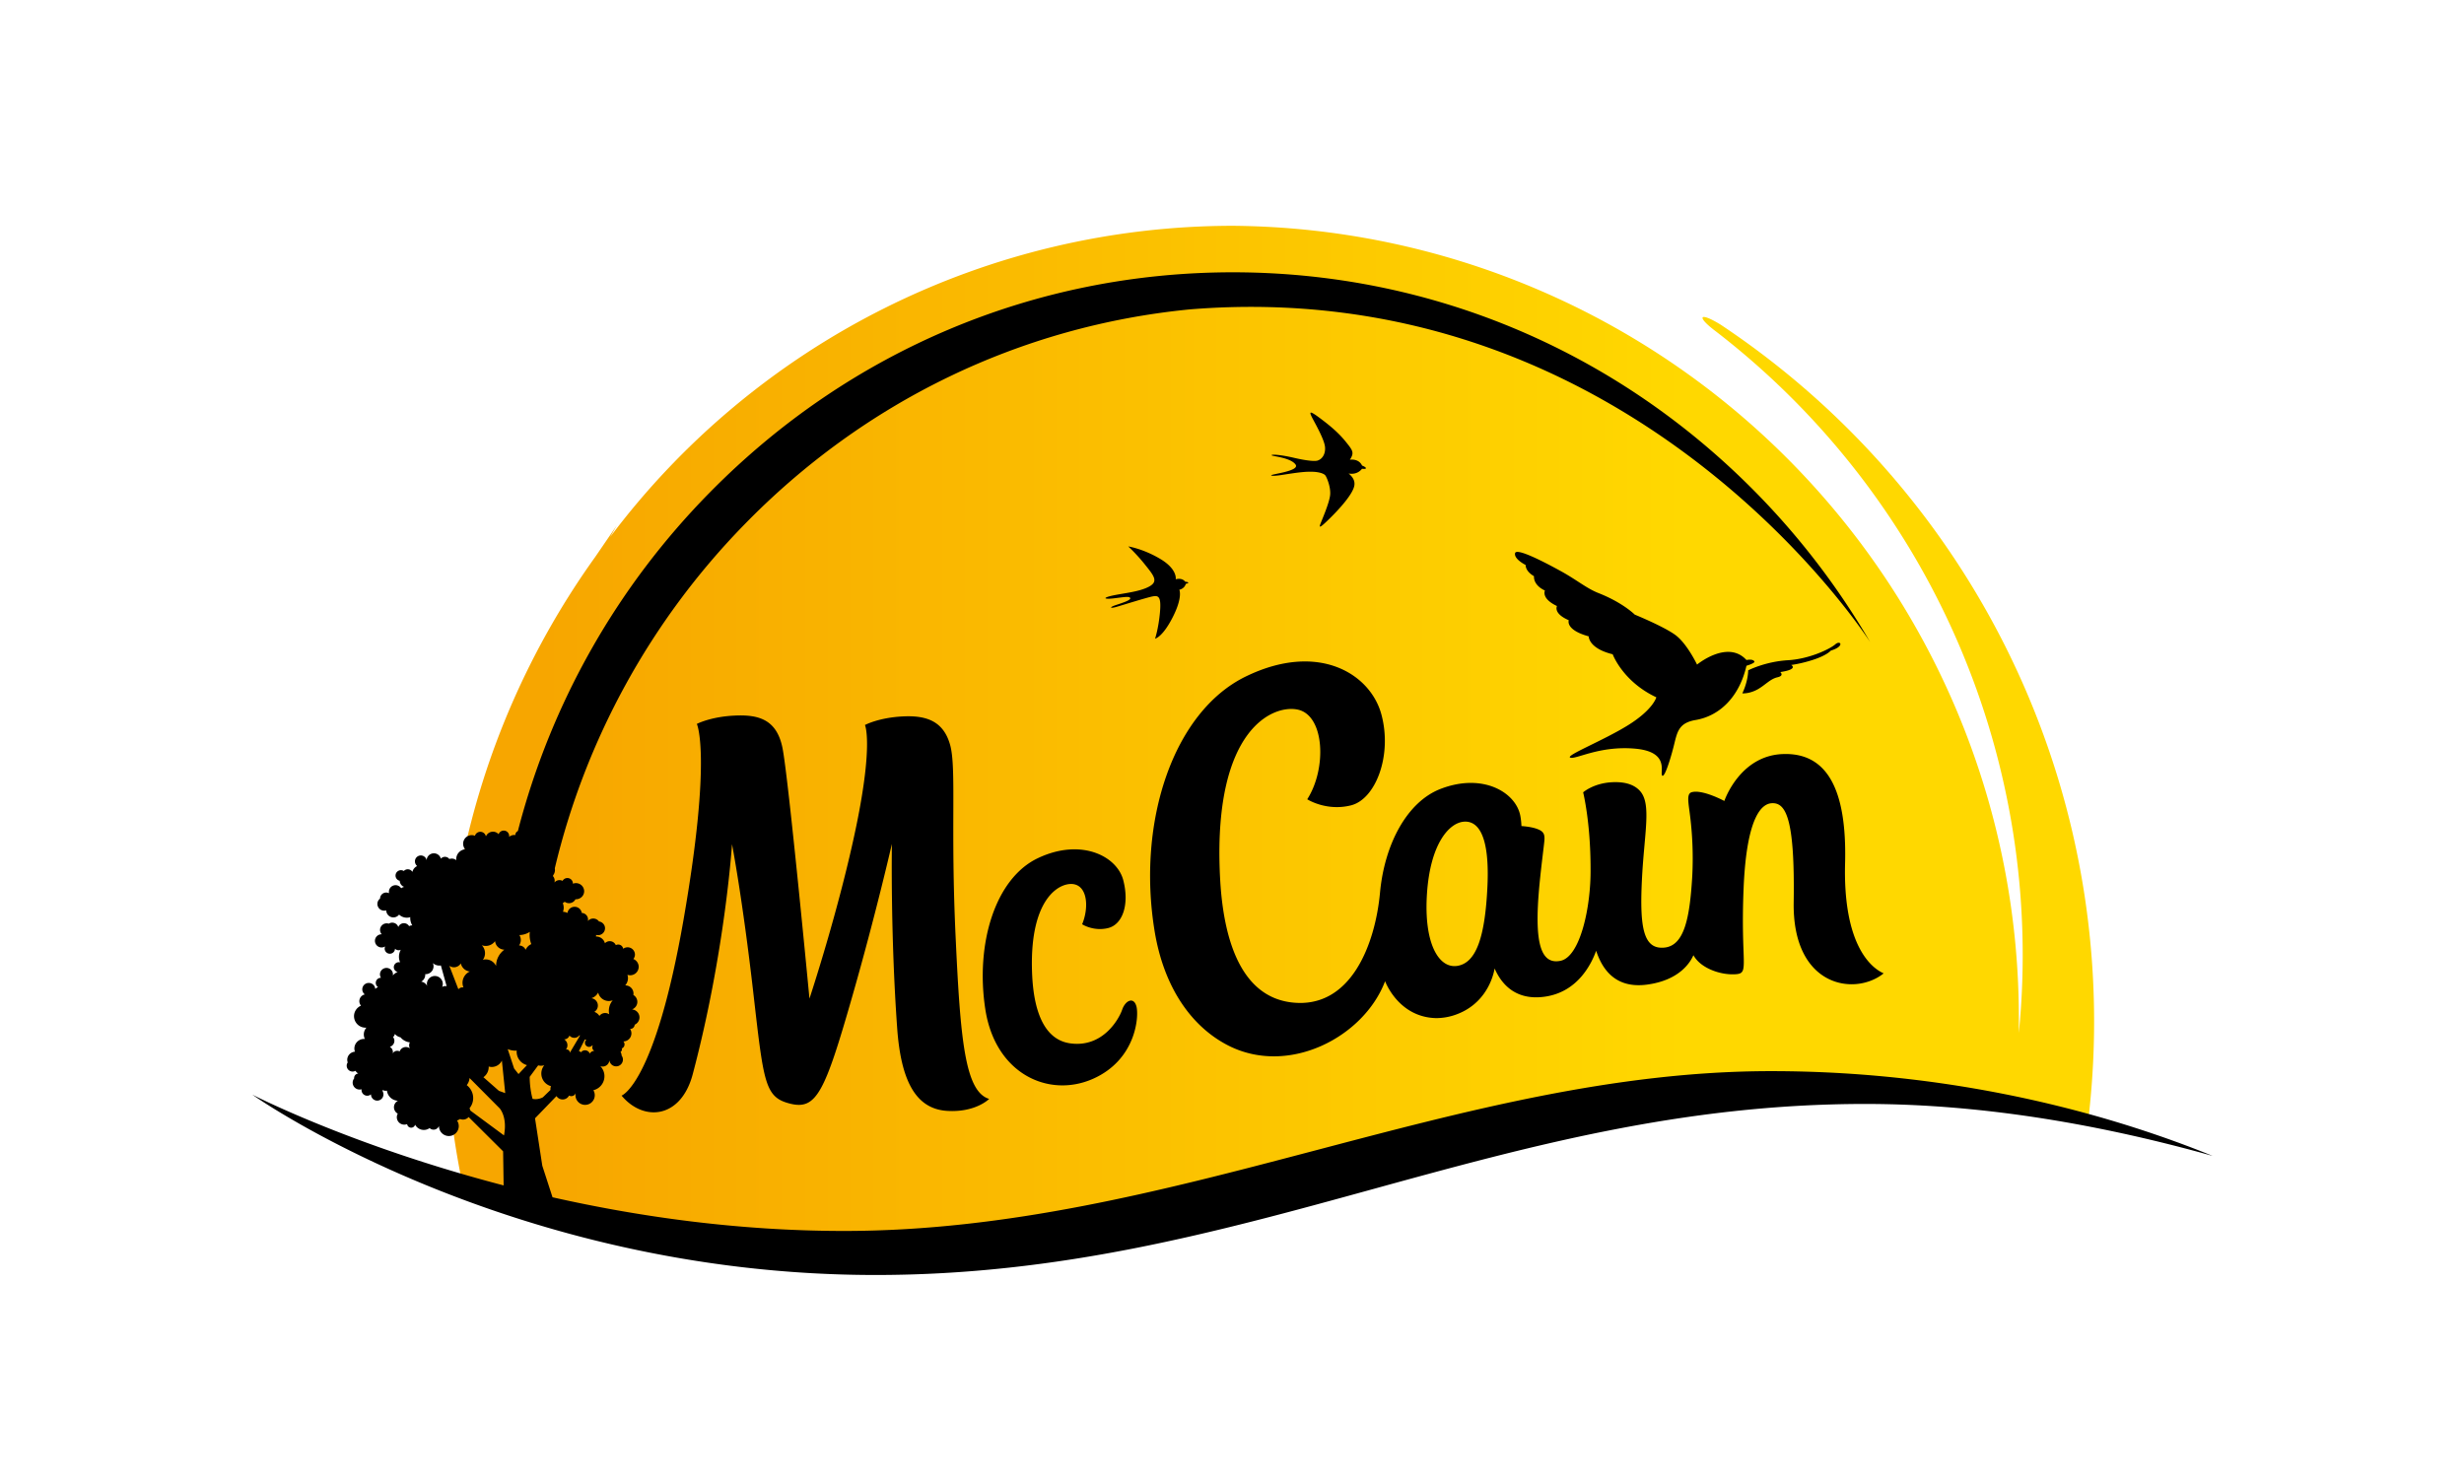
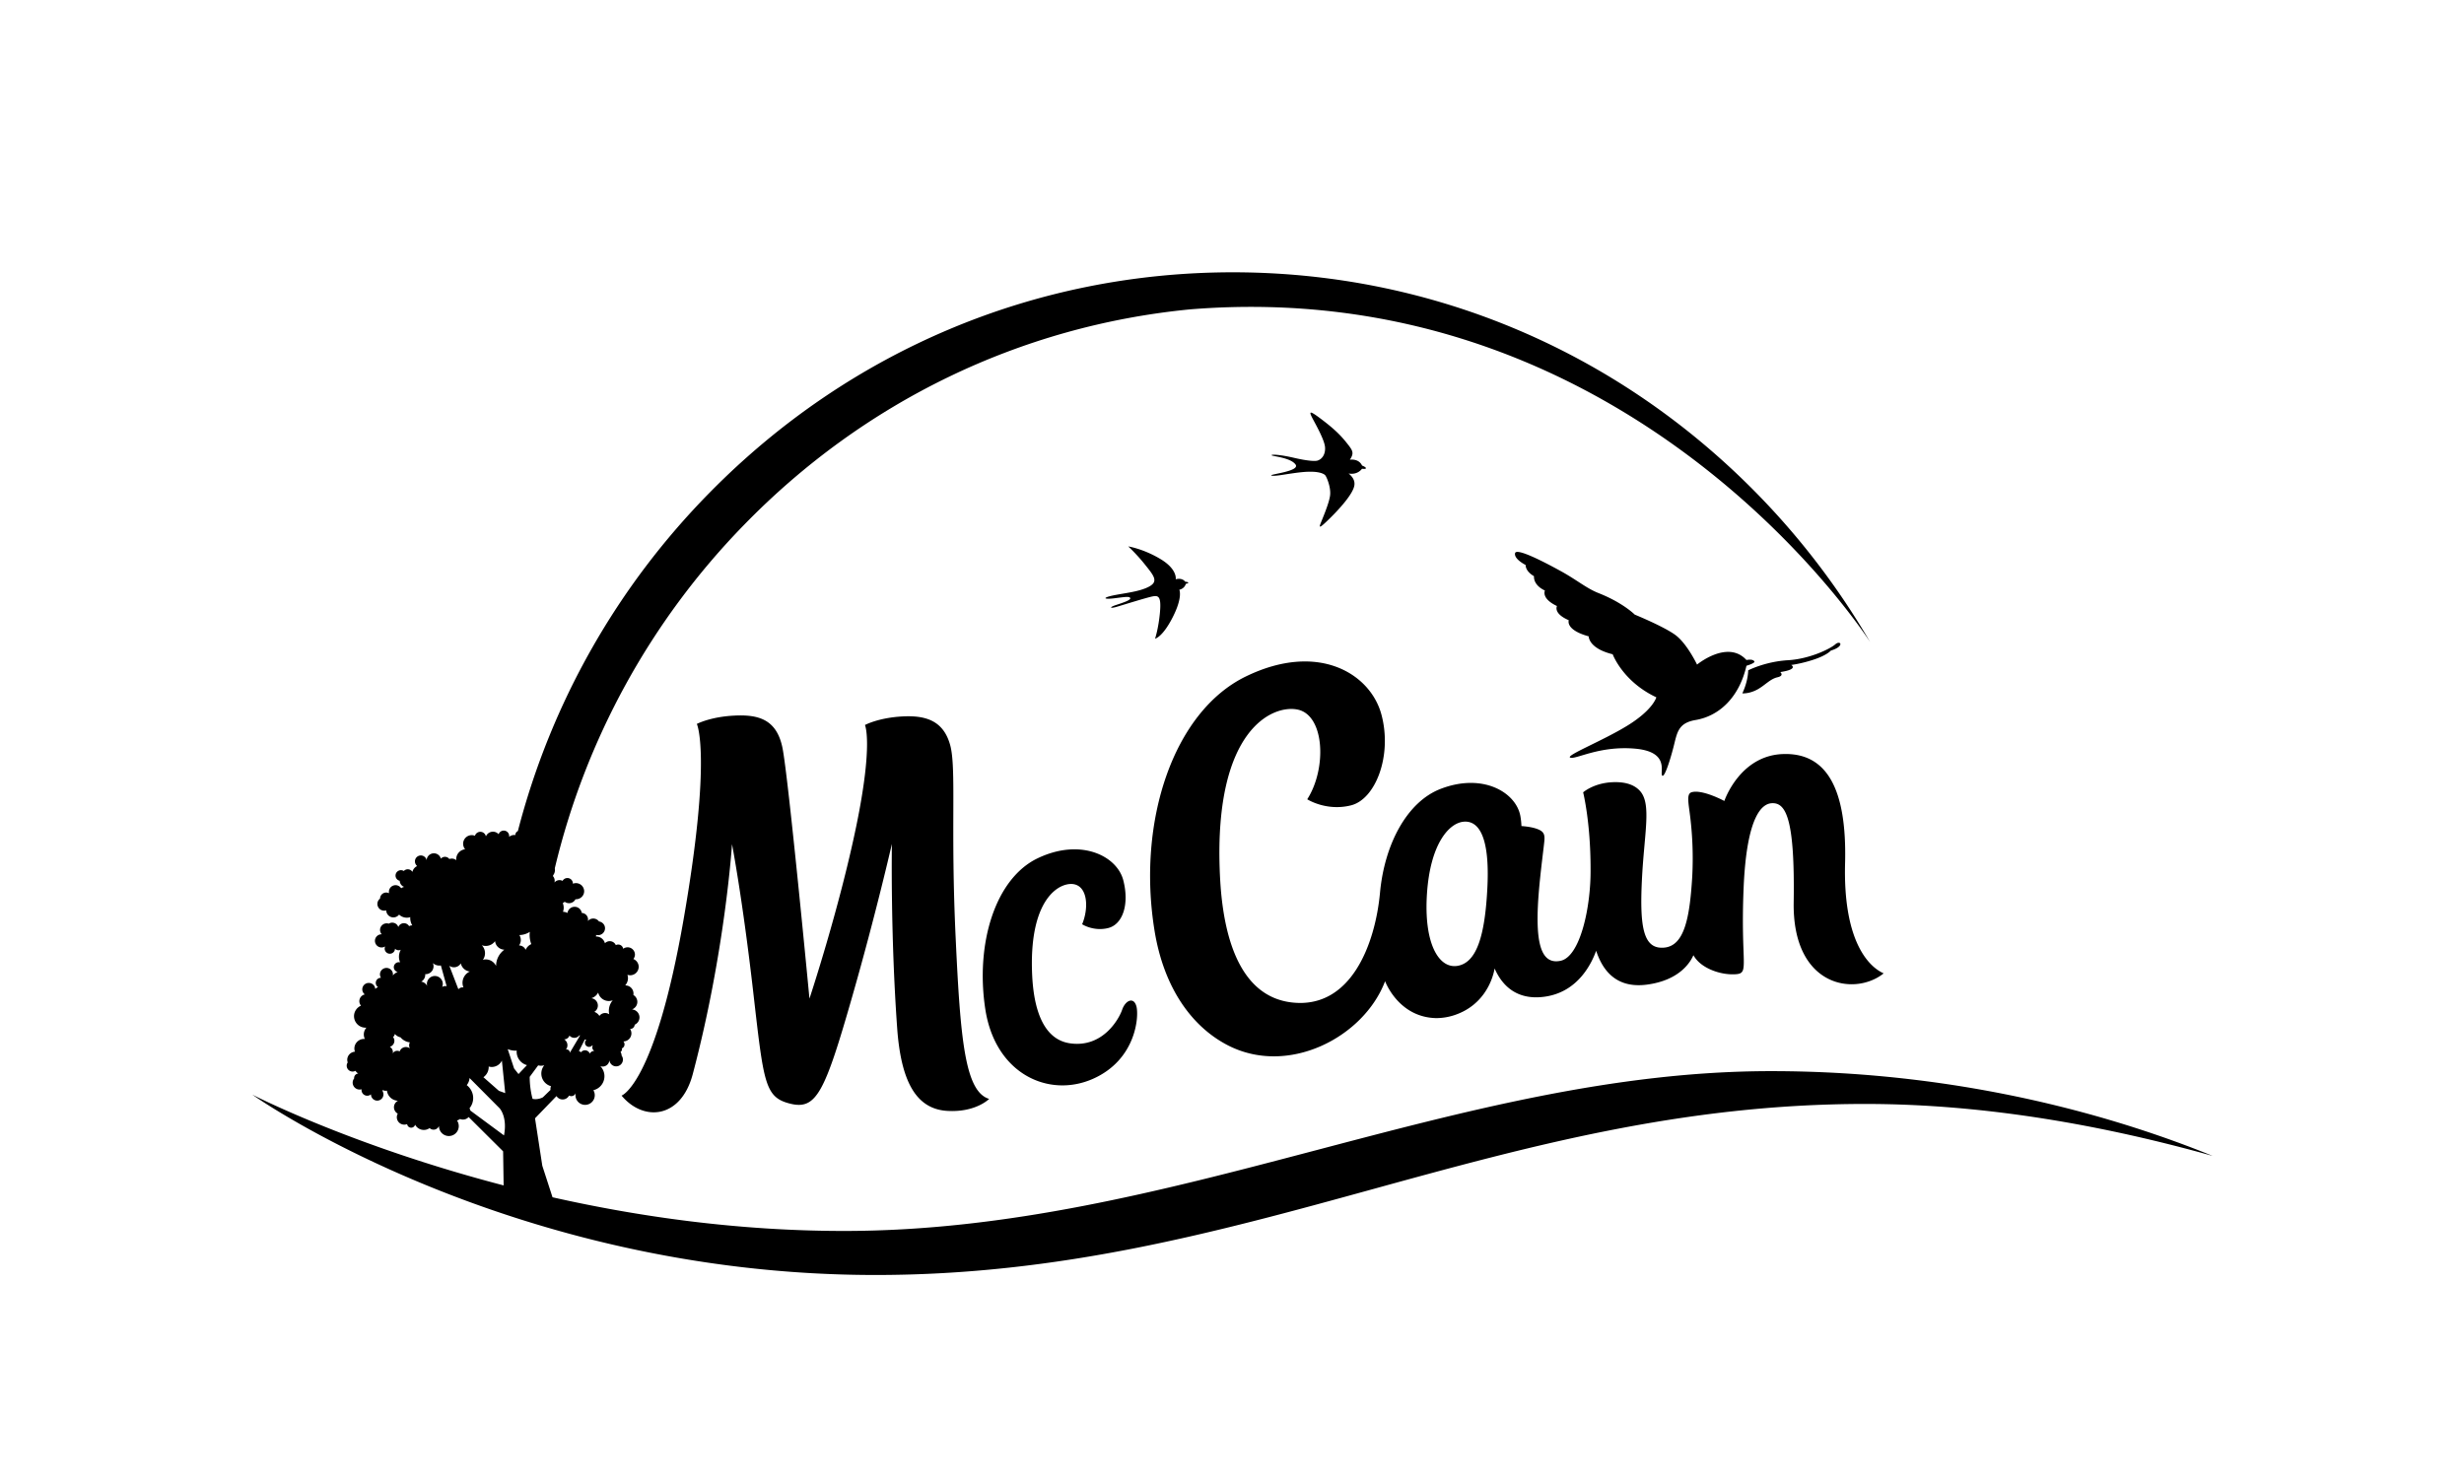
<svg xmlns="http://www.w3.org/2000/svg" viewBox="0 0 166 100" fill-rule="evenodd" clip-rule="evenodd" stroke-linejoin="round" stroke-miterlimit="2">
-   <path d="M.099.128l.004.007L.09.116a.484.484 0 0 1-.079-.388.74.74 0 0 1 .249-.045c.112 0 .208.026.301.052.093.025.189.052.3.052a.72.72 0 0 0 .135-.014.508.508 0 0 1-.223.484C.76.265.758.262.77.253a.478.478 0 0 0 .184-.426v-.001.007a.481.481 0 0 1-.477.484.473.473 0 0 1-.378-.189z" fill="url(#_Linear1)" fill-rule="nonzero" transform="matrix(111.006 0 0 -111.006 30.11 50.404)" />
  <path d="M60.443 69.283c.252 3.51 1.233 5.44 3.361 5.573 1.933.12 2.836-.807 2.836-.807-1.635-.488-1.94-4.041-2.259-10.901-.35-7.505.062-11.393-.37-12.95-.434-1.558-1.531-2.006-3.181-1.923-1.65.083-2.558.579-2.558.579s.57 1.213-.584 6.81c-1.154 5.598-3.154 11.627-3.154 11.627s-1.428-15.021-1.822-16.914c-.394-1.894-1.594-2.24-3.244-2.156-1.466.073-2.345.472-2.522.56 0 0 1.03 2.114-.892 13.17-1.933 11.12-4.179 11.876-4.179 11.876 1.482 1.775 3.998 1.565 4.795-1.443 2.185-8.24 2.646-15.5 2.646-15.5s.698 3.612 1.412 9.814c.726 6.293.77 7.247 2.524 7.676 1.755.429 2.319-.788 4.16-7.21 1.608-5.611 2.675-10.296 2.675-10.296s-.101 6.045.356 12.415m13.168 3.423c2.942-1.29 3.133-4.24 2.948-4.9-.185-.661-.745-.388-.958.231-.212.62-1.302 2.59-3.52 2.266-2.22-.324-2.51-3.332-2.556-4.91-.147-5.036 1.998-6.012 2.873-5.8.875.213.957 1.598.506 2.688 0 0 .757.496 1.742.258.986-.238 1.452-1.588 1.03-3.223-.422-1.636-2.855-2.864-5.75-1.491-2.895 1.372-4.219 5.794-3.546 10.179.674 4.385 4.288 5.992 7.23 4.702M98.606 55.37c-.984.088-2.248 1.486-2.471 4.853-.223 3.367.804 5.073 2.062 4.86 1.257-.215 1.85-1.935 2.011-5.34.163-3.432-.617-4.461-1.602-4.373m28.297 10.22c-1.94 1.56-6.15.924-6.062-4.784.088-5.708-.542-6.73-1.473-6.682-.6.031-1.695.713-1.902 5.748-.208 5.035.403 5.694-.482 5.772-.917.08-2.06-.288-2.645-.93a1.968 1.968 0 0 1-.254-.348c-.199.464-.925 1.69-3.129 1.982-1.709.226-2.854-.545-3.423-2.282-.33.92-1.237 2.72-3.34 3.076-1.644.278-2.844-.387-3.5-1.88-.17.946-.853 2.549-2.755 3.157-.375.12-.756.18-1.132.185v.002c-2.597-.026-3.492-2.488-3.492-2.488-1.438 3.791-6.552 6.44-10.64 4.295-2.376-1.245-4.26-3.827-4.89-7.685-1.207-7.4 1.282-14.781 6.153-17.147 4.87-2.365 8.392-.188 9.13 2.57.74 2.756-.388 5.7-2.05 6.117-1.66.418-2.948-.409-2.948-.409 1.327-2.073 1.175-5.64-.628-6.04-1.645-.364-5.629 1.256-5.267 10.845.017.444.045.947.093 1.483.275 2.933 1.221 6.996 4.768 7.403 3.962.455 5.612-3.898 5.937-7.403.297-3.204 1.785-6.1 4.078-6.987 2.858-1.104 5.091.24 5.378 1.83.042.232.064.457.072.673.477.034.91.115 1.204.257.306.148.363.341.346.665-.018.324-.274 2.164-.388 3.629-.25 3.198.096 4.809 1.464 4.531 1.348-.268 2.067-3.69 2.031-6.234 0-3.126-.5-5.12-.5-5.12s.67-.597 1.887-.677c.75-.048 1.505.073 1.965.61.764.892.255 2.86.105 6.02-.153 3.205.117 4.635 1.507 4.51 1.348-.123 1.716-1.977 1.884-4.764a23.305 23.305 0 0 0-.181-4.4c-.112-.81-.158-1.222.149-1.308.726-.202 2.196.591 2.196.591s1.02-3.045 3.926-3.161c2.906-.117 4.342 2.227 4.208 7.364-.135 5.137 1.52 6.933 2.6 7.414m-19.746-7.078v-.001zM36.576 73.94l.513-.5c-.003-.02-.006-.039-.006-.06a.49.49 0 0 1 .038-.19.88.88 0 0 1-.454-1.406.892.892 0 0 1-.214.03.871.871 0 0 1-.197-.024l-.57.773c0 .848.194 1.483.194 1.483.384.08.695-.106.695-.106m-.781-10.322a1.684 1.684 0 0 1-.099-.827 1.319 1.319 0 0 1-.705.217.621.621 0 0 1-.022.701c.2 0 .37.121.445.293a.748.748 0 0 1 .38-.384m-.292 8.155a.934.934 0 0 1-.694-.9c0-.027.005-.052.008-.078-.028.001-.056.004-.084.004-.186 0-.363-.038-.526-.104l.43 1.305.297.375.57-.602zm-1.464 1.885l-.225-2.191a.76.76 0 0 1-.684.431.752.752 0 0 1-.207-.032c0 .011.003.022.003.032 0 .285-.14.535-.355.69l1.044.918.424.152zm-.377 1.024l-2.027-2.04a.843.843 0 0 1-.189.478c.262.204.434.517.434.873 0 .26-.095.498-.247.688a.52.52 0 0 1 .058.154l2.265 1.674c.244-1.257-.294-1.827-.294-1.827m-2.499-8.505a.836.836 0 0 1 .494-.713.7.7 0 0 1-.61-.548.536.536 0 0 1-.772.164l.608 1.58a.372.372 0 0 1 .3-.126c.015.001.029.005.043.007a.83.83 0 0 1-.063-.364m1.296-2.484a.768.768 0 0 1 .075.984.757.757 0 0 1 .192-.028.77.77 0 0 1 .697.445v-.002c0-.452.22-.849.557-1.099a.645.645 0 0 1-.625-.576.77.77 0 0 1-.896.276m-2.366 2.764l-.389-1.401a.645.645 0 0 1-.54-.16.533.533 0 0 1-.516.748c.002.022.005.045.003.068a.537.537 0 0 1-.271.435.535.535 0 0 1 .434.386.536.536 0 1 1 .978-.024.37.37 0 0 1 .3-.052m-2.477 4.188a.444.444 0 0 1-.05-.204c0-.074.019-.143.05-.204a.928.928 0 0 1-.627-.336.699.699 0 0 1-.385-.23.356.356 0 0 1-.121.21.418.418 0 0 1 .091.253.42.42 0 0 1-.31.404.42.42 0 0 1 .21.36c0 .033-.012.063-.02.095a.361.361 0 0 1 .313-.186c.059 0 .113.017.162.042a.443.443 0 0 1 .687-.204m10.396-.607a.466.466 0 0 1 .115.689c.016-.005.032-.01.05-.01.12 0 .216.096.216.215v.006l.679-1.146c-.007-.015-.017-.03-.022-.046a.43.43 0 0 1-.682.036.389.389 0 0 1-.356.256m.99.79c.057.01.105.04.138.084a.344.344 0 0 1 .598.086.345.345 0 0 1 .303-.184h.003a.274.274 0 0 1-.14-.236c0-.05.017-.095.04-.136-.018.004-.036.012-.055.012a.275.275 0 1 1-.206-.461.427.427 0 0 1-.222.063c-.02 0-.039-.007-.059-.01-.11.22-.261.52-.4.782m.84-3.564a.498.498 0 0 1 .201.92c.143.05.263.147.342.273a.48.48 0 0 1 .663-.108 1.085 1.085 0 0 1 .236-.945.737.737 0 0 1-.982-.521.778.778 0 0 1-.46.381m109.248 10.632c-7.126-2.004-15.207-3.507-23.424-3.507-24.676 0-41.782 11.525-66.677 11.525C34.09 85.915 17 73.763 17 73.763s6.683 3.445 16.93 6.115l-.035-2.296-2.323-2.311a.51.51 0 0 1-.58.131.688.688 0 0 1-.204.101.667.667 0 1 1-1.215.364.386.386 0 0 1-.63.148.665.665 0 0 1-.977-.229.275.275 0 0 1-.264.203.276.276 0 0 1-.274-.244.502.502 0 0 1-.695-.46.49.49 0 0 1 .065-.242.495.495 0 0 1-.257-.432c0-.19.11-.354.27-.438a.779.779 0 0 1-.743-.68.42.42 0 0 1-.3-.05.41.41 0 0 1 .015.103.42.42 0 1 1-.79.195.385.385 0 0 1-.637-.288c0-.018.003-.036.006-.054a.468.468 0 0 1-.603-.444c0-.109.038-.207.1-.286l-.002-.03c0-.16.125-.29.284-.301a.444.444 0 0 1-.19-.183.398.398 0 0 1-.594-.345.39.39 0 0 1 .069-.22.537.537 0 0 1-.032-.174c0-.292.23-.528.519-.548a.635.635 0 0 1-.039-.212c0-.358.294-.649.657-.649.018 0 .034.004.051.005a.697.697 0 0 1-.072-.305c0-.177.068-.337.177-.462-.018.001-.035.005-.053.005a.78.78 0 0 1-.784-.775c0-.317.194-.589.47-.709a.466.466 0 0 1 .259-.758.429.429 0 0 1-.172-.341c0-.24.196-.433.438-.433.234 0 .423.181.436.408a.517.517 0 0 1 .19-.124.343.343 0 0 1 .197-.63.425.425 0 0 1-.07-.232c0-.239.197-.433.439-.433a.436.436 0 0 1 .43.514.694.694 0 0 1 .324-.239.336.336 0 0 1-.26-.326.338.338 0 0 1 .424-.324.993.993 0 0 1-.077-.38.99.99 0 0 1 .122-.469.341.341 0 0 1-.388-.07.346.346 0 0 1-.348.336.346.346 0 0 1-.349-.344.34.34 0 0 1 .035-.148.449.449 0 0 1-.691-.374c0-.245.201-.444.45-.444h.009a.438.438 0 0 1-.115-.293.447.447 0 0 1 .59-.42.43.43 0 0 1 .642.225.405.405 0 0 1 .728-.056.34.34 0 0 1 .184-.054l.03.003a.975.975 0 0 1-.14-.501c0-.02.004-.038.005-.058a.766.766 0 0 1-.228.038.768.768 0 0 1-.528-.21.482.482 0 0 1-.865-.285.459.459 0 0 1-.597-.434c0-.146.071-.275.18-.358a.415.415 0 0 1 .607-.362.447.447 0 0 1 .438-.543.45.45 0 0 1 .38.21.45.45 0 0 1 .2-.095.443.443 0 0 1-.298-.409.363.363 0 0 1-.284-.352.365.365 0 0 1 .558-.309.366.366 0 0 1 .58.06.562.562 0 0 1 .298-.383c-.001-.012-.004-.024-.004-.037a.398.398 0 1 1 .671-.283c-.003-.022-.007-.044-.007-.067 0-.266.219-.482.489-.482.226 0 .415.153.47.36a.366.366 0 0 1 .57.026.47.47 0 0 1 .472.082c-.003-.024-.008-.049-.008-.075 0-.344.262-.626.599-.668a.579.579 0 0 1 .662-.907.38.38 0 0 1 .363-.267.38.38 0 0 1 .375.31.514.514 0 0 1 .858-.147.365.365 0 0 1 .346-.245.365.365 0 0 1 .36.423.522.522 0 0 1 .341-.127c.026 0 .05.004.076.007 0-.12.071-.222.173-.271a50.472 50.472 0 0 1 12.966-22.852c9.405-9.544 21.906-14.8 35.2-14.8 13.295 0 25.796 5.256 35.201 14.8a50.803 50.803 0 0 1 7.734 10.115c-.044-.069-.09-.136-.135-.204-1.576-2.346-17.266-24.518-45.686-22.213-11.398 1.11-21.953 6.188-30.088 14.568A49.59 49.59 0 0 0 37.377 58.51a.59.59 0 0 1-.11.469l-.013.059a.479.479 0 0 1 .101.43.436.436 0 0 1 .545-.11.37.37 0 0 1 .325-.192c.205 0 .371.164.371.367l-.001.016a.553.553 0 0 1 .76.503c0 .3-.248.544-.552.544l-.031-.003a.489.489 0 0 1-.73.17.37.37 0 0 1-.128.09.84.84 0 0 1 .063.316c0 .096-.02.186-.049.272a.66.66 0 0 1 .302.079.486.486 0 0 1 .483-.416c.246 0 .447.18.481.414a.442.442 0 0 1 .41.546.476.476 0 0 1 .75.028c.23.032.407.224.407.46a.47.47 0 0 1-.6.446.59.59 0 0 1-.014.11l.015-.002c.286 0 .524.193.593.454a.446.446 0 0 1 .733.127.34.34 0 0 1 .497.245.495.495 0 0 1 .792.39.481.481 0 0 1-.107.3c.21.085.359.289.359.527a.573.573 0 0 1-.76.537.743.743 0 0 1 .038.225.745.745 0 0 1-.187.49h.01a.547.547 0 0 1 .54.645.54.54 0 0 1 .268.464c0 .233-.15.43-.358.508.281.025.502.255.502.538 0 .22-.133.408-.323.494a.302.302 0 0 1-.303.285h-.007c.057.085.09.187.09.297a.548.548 0 0 1-.54.545.296.296 0 0 1-.11.472c.006.02.012.04.012.062 0 .074-.039.136-.096.176.046.07.072.152.072.241a.456.456 0 1 1-.822.267l.002.02a.458.458 0 0 1-.612.428.968.968 0 0 1-.47 1.62.65.65 0 1 1-1.177.147.313.313 0 0 1-.46.213.488.488 0 0 1-.844.04h-.007l-1.442 1.493.49 3.196.689 2.126c5.793 1.304 12.492 2.269 19.638 2.269 22.055 0 41.37-10.769 62.459-10.769 13.276 0 23.794 3.286 29.766 5.72M123.344 43.84c.968-.295.648-.728.302-.423-.346.304-1.725.986-3.193 1.072-1.533.09-2.678.682-2.678.682s.014.683-.394 1.551c0 0 .486.042 1.055-.284.502-.288.83-.69 1.31-.799.48-.108.193-.352.193-.352 1.26-.192.736-.479.736-.479s.62-.072 1.458-.342c.955-.307 1.211-.626 1.211-.626m-5.685.635c-1.272-1.394-3.328.308-3.328.308s-.673-1.408-1.448-1.985c-.775-.577-2.748-1.382-2.748-1.382s-.791-.801-2.444-1.452c-.806-.318-1.449-.878-2.512-1.465-1.064-.586-3.03-1.62-3.109-1.219-.079.402.715.792.715.792s-.047.401.562.756c0 0-.09.577.735.966 0 0-.275.528.812 1.044 0 0-.279.492.795.956 0 0-.256.647 1.343 1.086 0 0-.028.805 1.615 1.208 0 0 .672 1.834 2.94 2.9 0 0-.208.83-1.927 1.894-1.653 1.024-4.2 2.025-3.876 2.168.352.155 1.943-.81 4.35-.604 2.35.201 1.696 1.569 1.838 1.803.137.225.517-.913.776-1.927.243-.952.297-1.602 1.484-1.804 1.647-.28 2.953-1.586 3.427-3.656.567-.173.54-.272.54-.272-.078-.216-.54-.115-.54-.115m-39.512-3.214c-.098 1.09-.33 1.777-.33 1.777s.5-.092 1.189-1.447c.696-1.366.444-1.85.444-1.85.377-.089.44-.401.44-.401s.184-.027.163-.08c-.02-.051-.204-.062-.204-.062-.23-.3-.641-.163-.641-.163s.138-.666-1.028-1.365c-1.165-.698-2.17-.85-2.17-.85s.553.506 1.114 1.208c.609.761.94 1.145.296 1.496-.644.351-1.654.438-2.417.597-.758.158-.663.284.068.194.731-.09 1.031-.145 1.074-.011.042.134-.466.3-.954.461-.487.161-.42.261.052.122.473-.139 2.01-.621 2.402-.697.39-.075.6-.018.502 1.07m9.135-9.959c-.344-.48-1.62-.554-1.615-.627.005-.073.615-.033 1.52.178.906.21 1.395.234 1.566.187.336-.101.55-.45.516-.9-.033-.451-.506-1.315-.819-1.9-.313-.584-.223-.595.625.049.847.644 1.27 1.07 1.68 1.59.408.513.472.65.188 1.101 0 0 .588-.106.82.392 0 0 .252.093.26.175.006.082-.264.04-.264.04s-.28.435-.901.32c.242.202.436.455.387.796-.085.582-1.012 1.597-1.665 2.238-.652.642-.732.653-.62.357.11-.296.587-1.376.65-1.923.064-.546-.242-1.264-.338-1.358-.167-.163-.572-.215-.792-.225-.537-.025-1.064.055-1.65.14-.309.046-1.046.182-1.182.108-.152-.082 1.962-.28 1.634-.738" fill-rule="nonzero" />
  <defs>
    <linearGradient id="_Linear1" x1="0" y1="0" x2="1" y2="0" gradientUnits="userSpaceOnUse" gradientTransform="matrix(1 0 0 -1 0 0)">
      <stop offset="0" stop-color="#f7a600" />
      <stop offset=".06" stop-color="#f7a600" />
      <stop offset=".75" stop-color="#ffd800" />
      <stop offset="1" stop-color="#ffd800" />
    </linearGradient>
  </defs>
</svg>